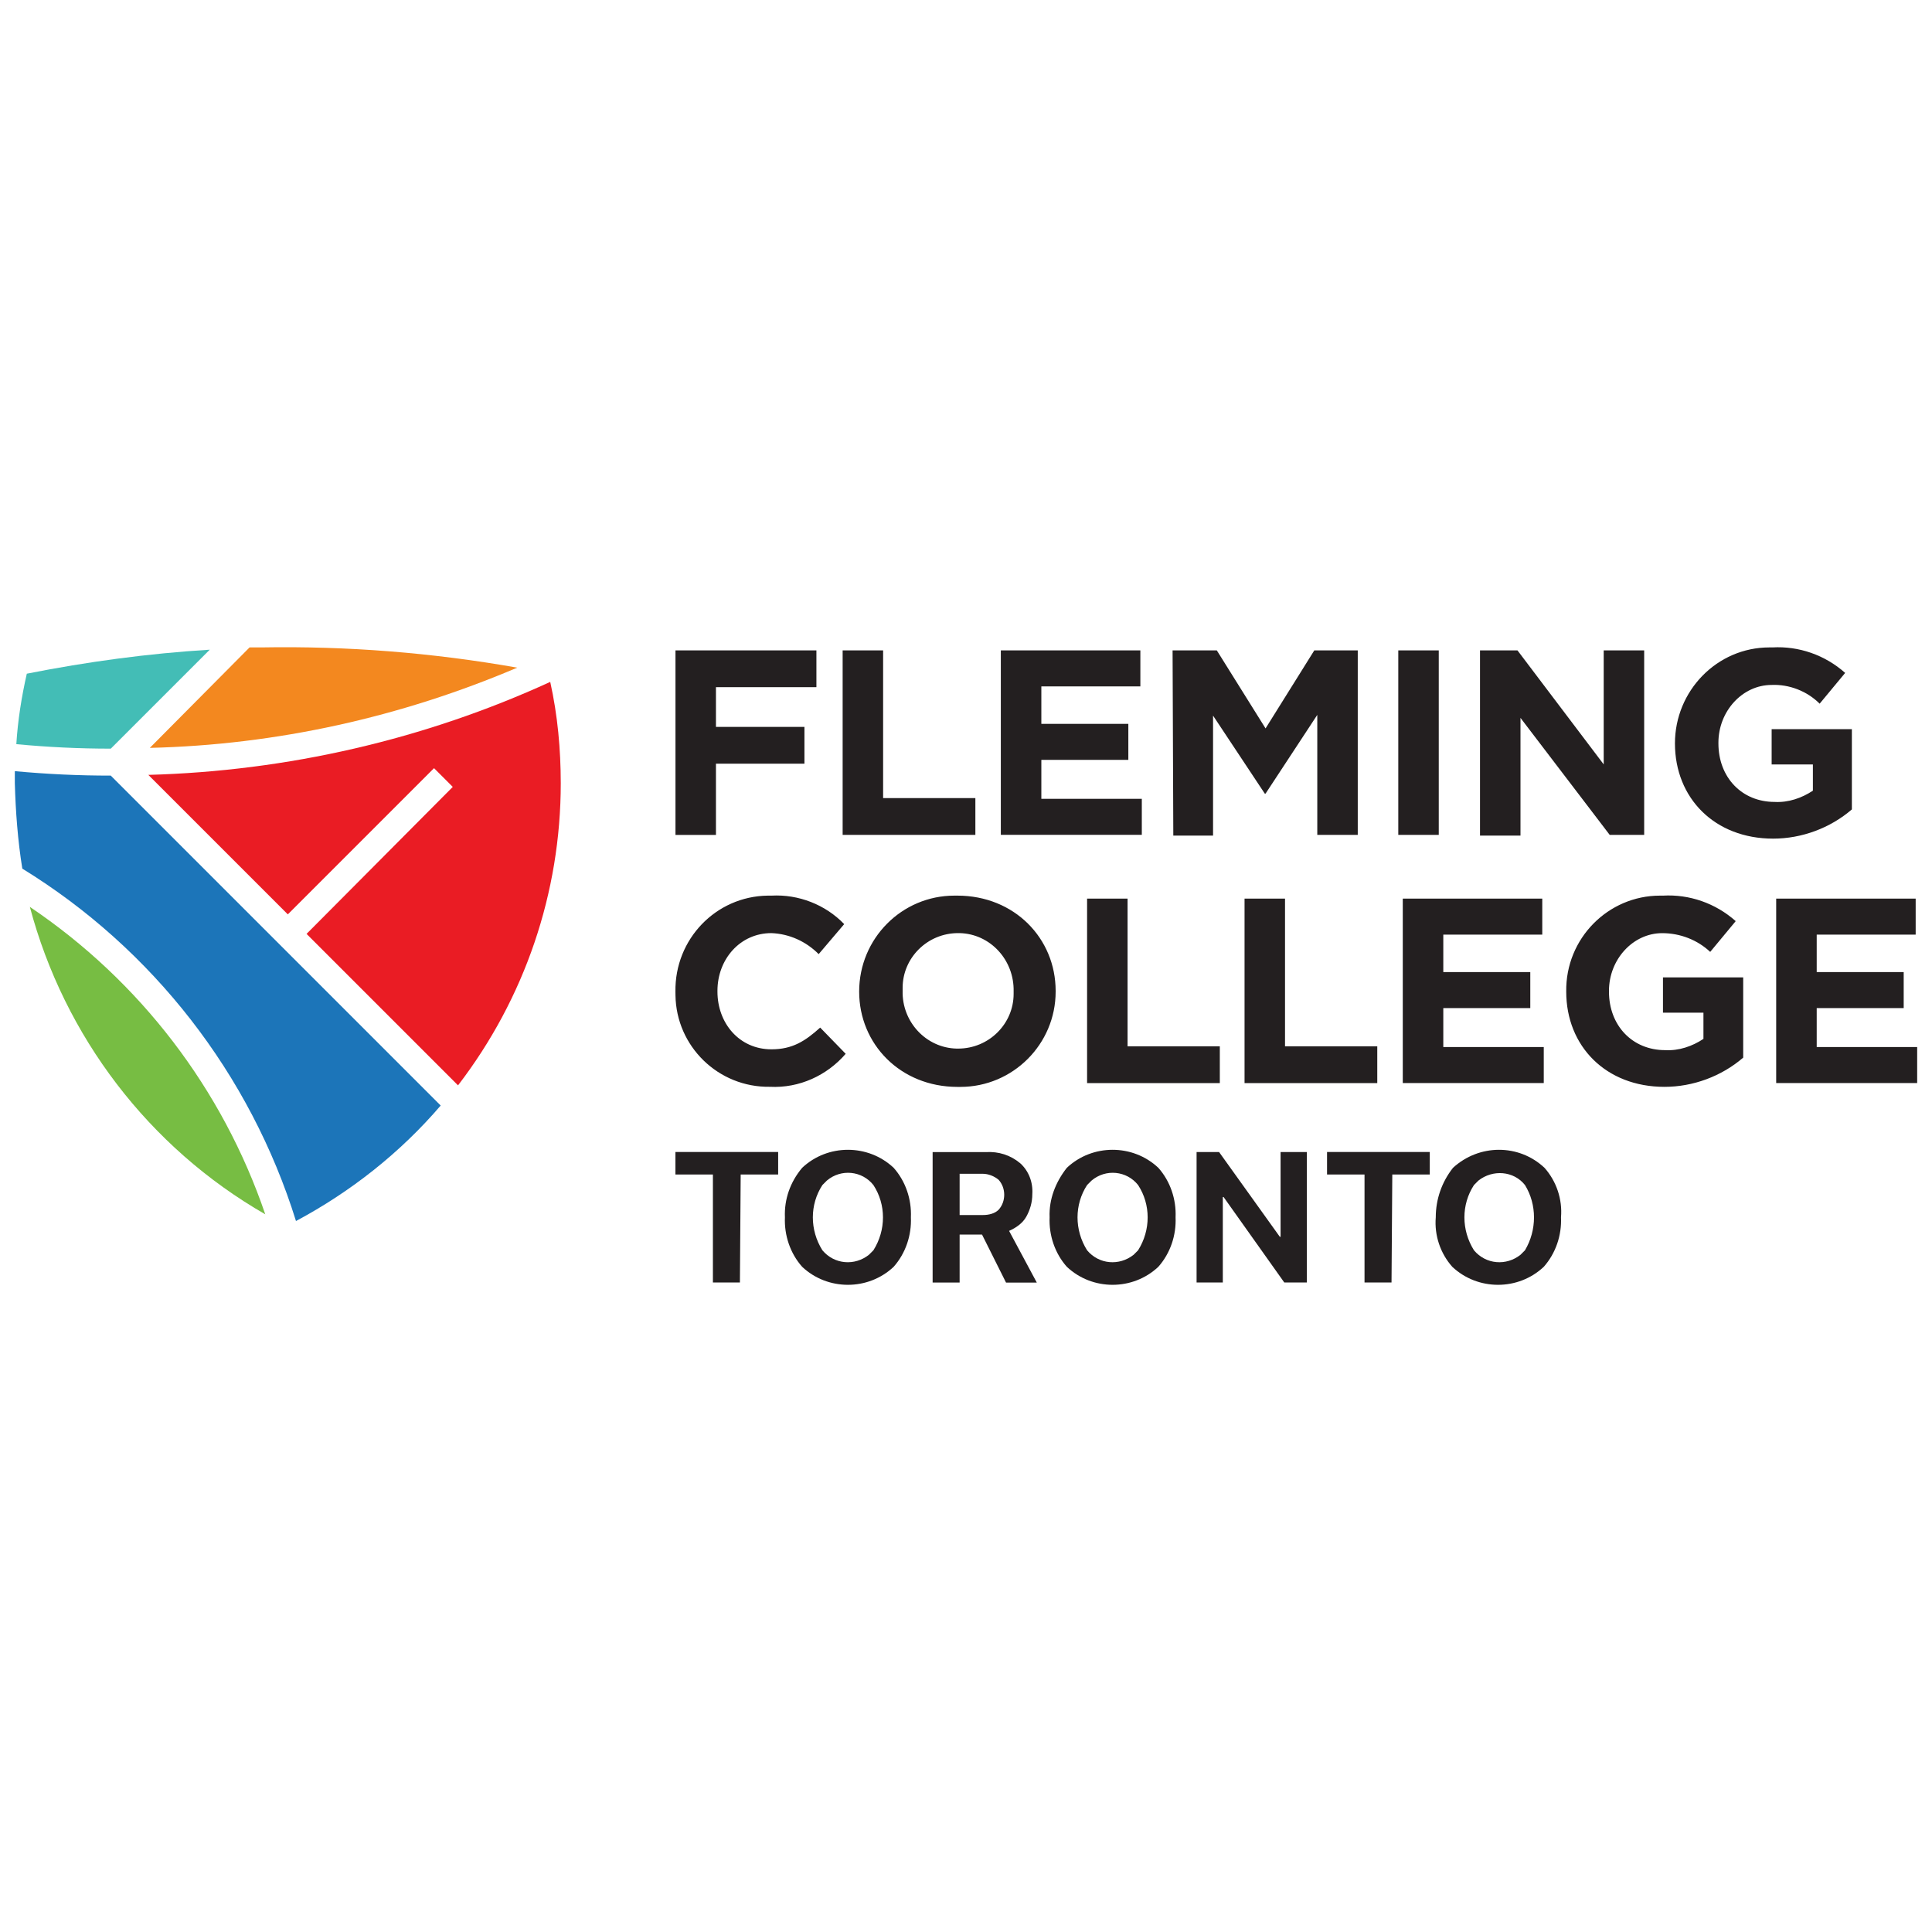
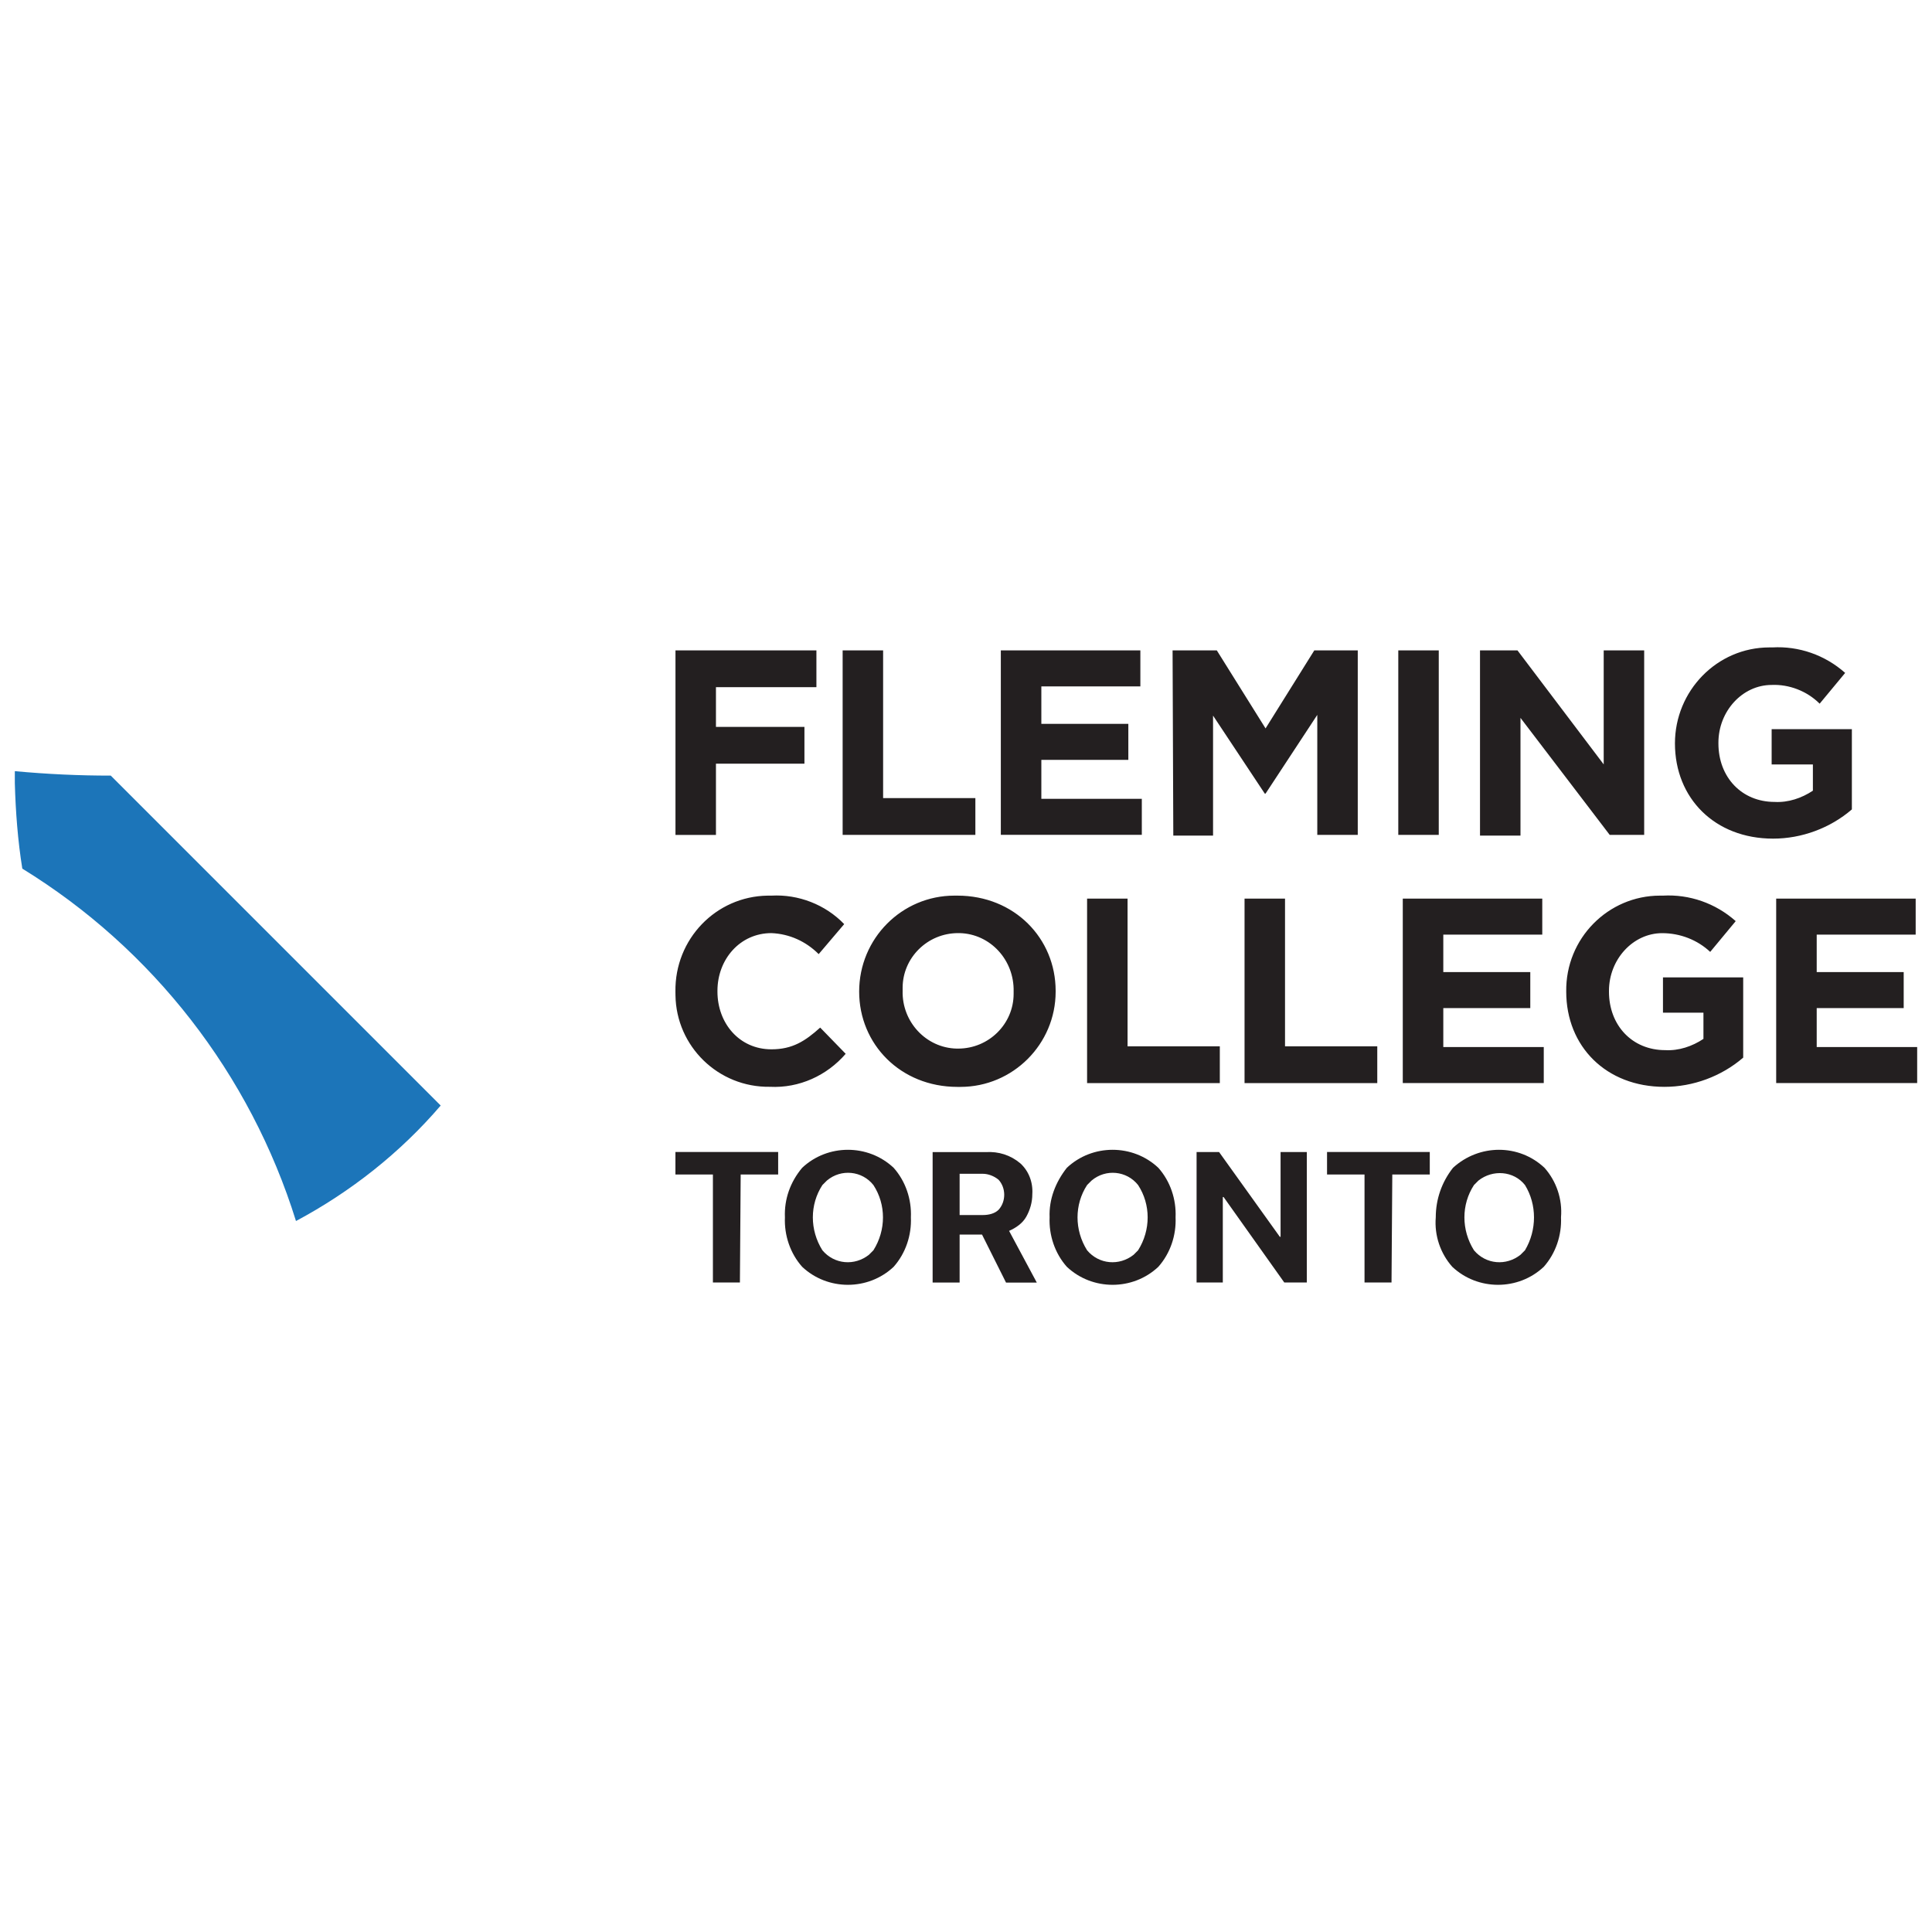
<svg xmlns="http://www.w3.org/2000/svg" version="1.1" id="Layer_1" x="0px" y="0px" viewBox="0 0 400 400" style="enable-background:new 0 0 400 400;" xml:space="preserve">
  <style type="text/css">
	.st0{fill:#1C75B9;}
	.st1{fill:#77BD43;}
	.st2{fill:#43BDB6;}
	.st3{fill:#F3881F;}
	.st4{fill:#EA1C24;}
	.st5{fill:#231F20;}
</style>
  <g>
    <path class="st0" d="M3.07,159.66v2.48c0.16,5.9,0.62,11.95,1.55,17.7c27.01,16.61,47.19,42.54,56.66,72.96   c11.33-6.05,21.58-14.13,29.96-23.91l-68.31-68.31C16.42,160.59,9.75,160.28,3.07,159.66z" />
-     <path class="st1" d="M54.92,251.41C46.08,225.48,29,203.13,6.18,187.76C13.32,214.61,30.86,237.59,54.92,251.41z" />
-     <path class="st2" d="M22.94,155l20.49-20.49c-12.73,0.78-25.3,2.48-37.88,4.97c-1.09,4.81-1.86,9.63-2.17,14.59   C9.9,154.69,16.42,155,22.94,155z" />
-     <path class="st3" d="M54.15,134.04h-2.48l-20.65,20.8c26.24-0.62,52.01-6.37,76.07-16.61C89.54,135.13,71.85,133.73,54.15,134.04z" />
-     <path class="st4" d="M113.92,141.18c-26.08,11.95-54.49,18.47-83.21,19.25l28.88,28.88l30.27-30.27l3.88,3.88l-30.27,30.43   l31.36,31.36c13.82-18.01,21.27-39.9,21.27-62.56C116.09,155.16,115.47,148.17,113.92,141.18z" />
    <path class="st5" d="M139.84,134.66h29.19v7.61h-20.8v8.23h18.32v7.61h-18.32v14.75h-8.38V134.66z M174.46,134.66h8.38v30.58h19.1   v7.61h-27.48L174.46,134.66z M207.22,134.66h28.88v7.45H215.6v7.76h18.01v7.45H215.6v8.07h20.8v7.45h-29.19V134.66z M242.77,134.66   h9.16l10.09,16.15l10.09-16.15h9v38.19h-8.38v-24.84l-10.71,16.3h-0.16l-10.71-16.15v24.84h-8.23L242.77,134.66z M289.5,134.66   h8.38v38.19h-8.38V134.66z M306.42,134.66h7.76l17.85,23.6v-23.6h8.38v38.19h-7.14l-18.47-24.22v24.37h-8.38V134.66L306.42,134.66z    M346.78,153.91L346.78,153.91c0-10.87,8.69-19.87,19.56-19.87c0.16,0,0.31,0,0.62,0c5.43-0.31,10.87,1.55,15.06,5.28l-5.28,6.37   c-2.64-2.64-6.37-4.04-9.94-3.88c-6.05,0-11.02,5.43-11.02,11.95v0.16c0,6.99,4.81,12.11,11.64,12.11   c2.79,0.16,5.59-0.78,7.92-2.33v-5.43h-8.54v-7.3h16.61v16.61c-4.5,3.88-10.4,6.05-16.3,6.05   C355.01,173.63,346.78,165.25,346.78,153.91L346.78,153.91z M139.84,205.3L139.84,205.3c-0.16-10.87,8.38-19.72,19.1-19.87   c0.31,0,0.62,0,0.78,0c5.59-0.31,11.18,1.86,15.06,5.9l-5.28,6.21c-2.64-2.64-6.05-4.19-9.78-4.35c-6.52,0-11.18,5.43-11.18,11.95   v0.16c0,6.52,4.5,11.95,11.18,11.95c4.35,0,6.99-1.71,10.09-4.5l5.28,5.43c-3.88,4.5-9.63,7.14-15.68,6.83   c-10.71,0.16-19.41-8.38-19.56-18.94C139.84,205.77,139.84,205.61,139.84,205.3z M177.88,205.3L177.88,205.3   c0-11.02,8.85-19.87,19.72-19.87c0.16,0,0.47,0,0.62,0c11.8,0,20.34,8.85,20.34,19.72v0.16c0,10.87-8.85,19.72-19.72,19.72   c-0.16,0-0.47,0-0.62,0C186.42,225.02,177.88,216.17,177.88,205.3z M209.86,205.3L209.86,205.3c0.16-6.52-4.81-11.95-11.18-12.11   c-0.16,0-0.31,0-0.31,0c-6.37,0-11.49,5.12-11.49,11.33c0,0.16,0,0.31,0,0.47v0.16c-0.16,6.37,4.81,11.8,11.18,11.95   c0.16,0,0.31,0,0.31,0c6.37,0,11.49-5.12,11.49-11.33C209.86,205.61,209.86,205.45,209.86,205.3z M225.07,186.05h8.38v30.58h19.1   v7.61h-27.48V186.05z M257.67,186.05h8.38v30.58h19.1v7.61h-27.48V186.05z M290.43,186.05h28.88v7.45h-20.49v7.76h18.01v7.45   h-18.01v8.07h20.8v7.45h-29.19V186.05z M324.27,205.3L324.27,205.3c-0.16-11.02,8.69-19.87,19.41-19.87c0.16,0,0.31,0,0.62,0   c5.43-0.31,10.87,1.55,15.06,5.28l-5.28,6.37c-2.64-2.48-6.21-3.88-9.94-3.88c-6.05,0-11.02,5.43-11.02,11.95v0.16   c0,6.99,4.81,12.11,11.64,12.11c2.79,0.16,5.59-0.78,7.92-2.33v-5.43h-8.38v-7.3h16.61v16.61c-4.5,3.88-10.4,6.05-16.3,6.05   C332.5,225.02,324.27,216.63,324.27,205.3L324.27,205.3z M367.74,186.05h28.88v7.45h-20.49v7.76h18.01v7.45h-18.01v8.07h20.8v7.45   h-29.19V186.05z M153.19,265.53h-5.59v-22.36h-7.76v-4.66h21.27v4.66h-7.76L153.19,265.53z M166.08,241.78   c5.28-4.97,13.66-4.97,18.94,0c2.48,2.79,3.73,6.52,3.57,10.25c0.16,3.73-1.09,7.45-3.57,10.25c-5.28,4.97-13.66,4.97-18.94,0   c-2.48-2.79-3.73-6.52-3.57-10.25C162.35,248.3,163.6,244.73,166.08,241.78z M180.83,245.35c-2.33-2.95-6.68-3.42-9.63-0.93   c-0.31,0.31-0.62,0.62-0.93,0.93c-2.64,4.04-2.64,9.31,0,13.51c2.48,2.95,6.68,3.26,9.63,0.93c0.31-0.31,0.62-0.62,0.93-0.93   C183.47,254.67,183.47,249.39,180.83,245.35L180.83,245.35z M198.68,255.6v9.94h-5.59v-27.01h11.02c2.64-0.16,5.12,0.62,7.14,2.33   c1.71,1.55,2.64,3.88,2.48,6.37c0,1.71-0.47,3.26-1.24,4.66c-0.78,1.4-2.17,2.33-3.57,2.95l5.74,10.71h-6.37l-4.97-9.94H198.68z    M198.68,243.02v8.54h4.81c1.24,0,2.48-0.31,3.26-1.09c1.55-1.71,1.55-4.5,0-6.21c-0.93-0.78-2.17-1.24-3.26-1.24H198.68z    M220.88,241.78c5.28-4.97,13.66-4.97,18.94,0c2.48,2.79,3.73,6.52,3.57,10.25c0.16,3.73-1.09,7.45-3.57,10.25   c-5.28,4.97-13.66,4.97-18.94,0c-2.48-2.79-3.73-6.52-3.57-10.25C217.15,248.3,218.55,244.73,220.88,241.78z M235.63,245.35   c-2.33-2.95-6.68-3.42-9.63-0.93c-0.31,0.31-0.62,0.62-0.93,0.93c-2.64,4.04-2.64,9.31,0,13.51c2.48,2.95,6.68,3.26,9.63,0.93   c0.31-0.31,0.62-0.62,0.93-0.93C238.27,254.67,238.27,249.39,235.63,245.35L235.63,245.35z M253.17,265.53h-5.43v-27.01h4.66   l12.57,17.54h0.16v-17.54h5.43v27.01h-4.66l-12.57-17.7h-0.16V265.53z M288.1,265.53h-5.59v-22.36h-7.76v-4.66h21.27v4.66h-7.76   L288.1,265.53z M300.83,241.78c5.43-4.97,13.66-4.97,18.94,0c2.48,2.79,3.73,6.52,3.42,10.25c0.16,3.73-1.09,7.45-3.57,10.25   c-5.28,4.97-13.66,4.97-18.94,0c-2.48-2.79-3.73-6.52-3.42-10.25C297.26,248.3,298.5,244.73,300.83,241.78z M315.73,245.35   c-2.33-2.95-6.68-3.26-9.63-0.93c-0.31,0.31-0.62,0.62-0.93,0.93c-2.64,4.04-2.64,9.31,0,13.51c2.48,2.95,6.68,3.26,9.63,0.93   c0.31-0.31,0.62-0.62,0.93-0.93C318.22,254.67,318.22,249.39,315.73,245.35z" />
  </g>
</svg>